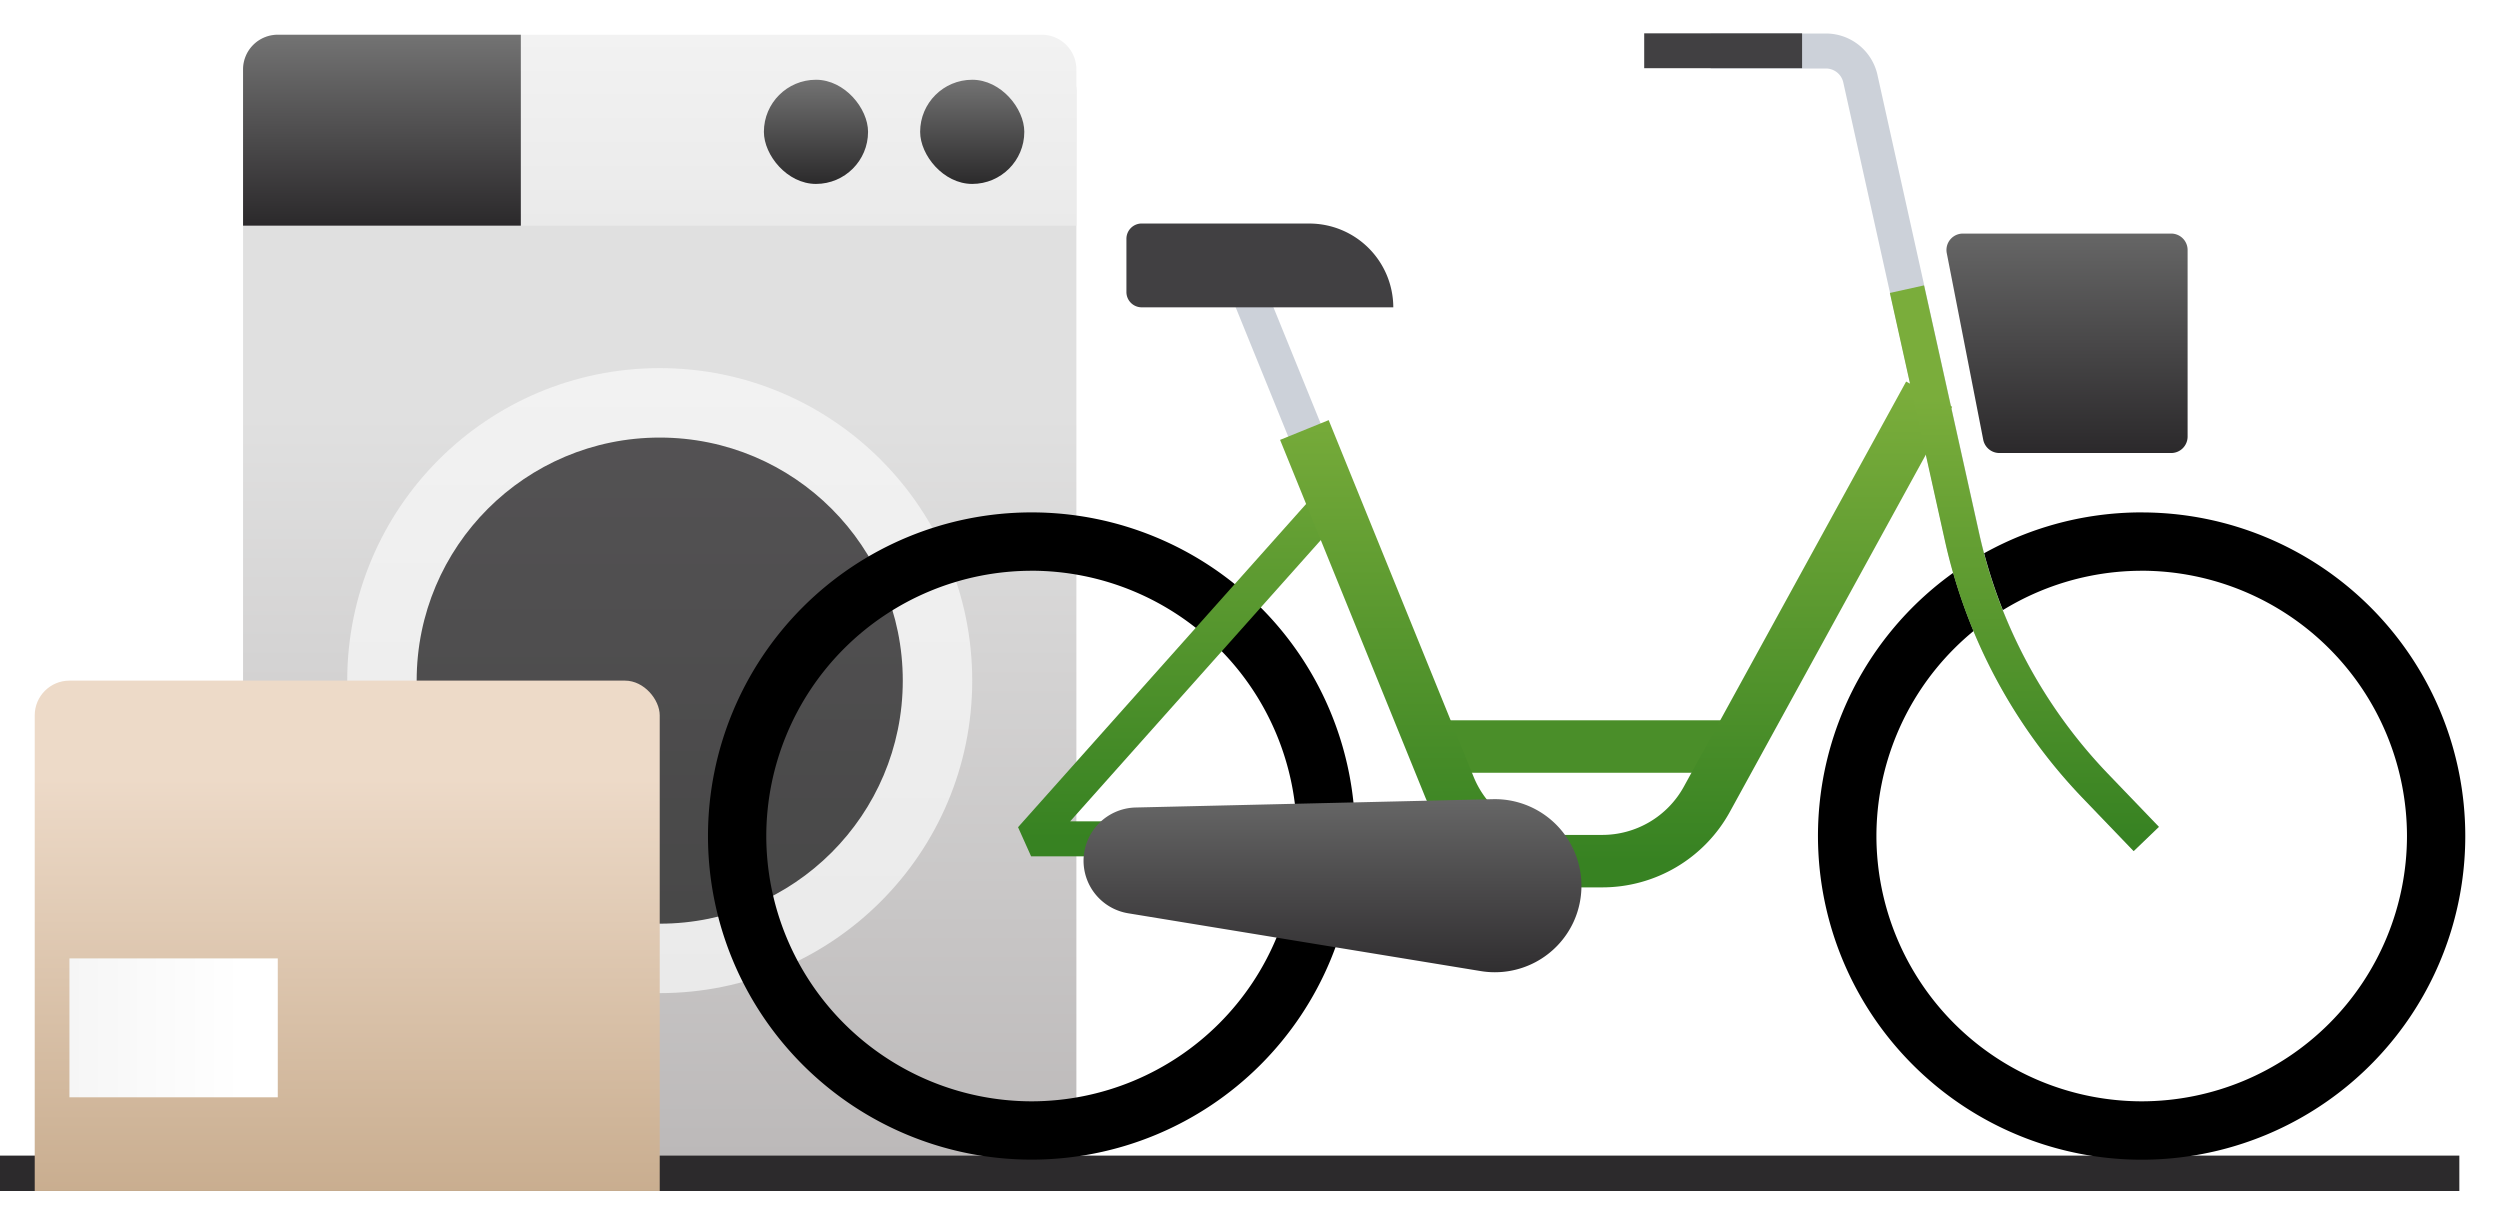
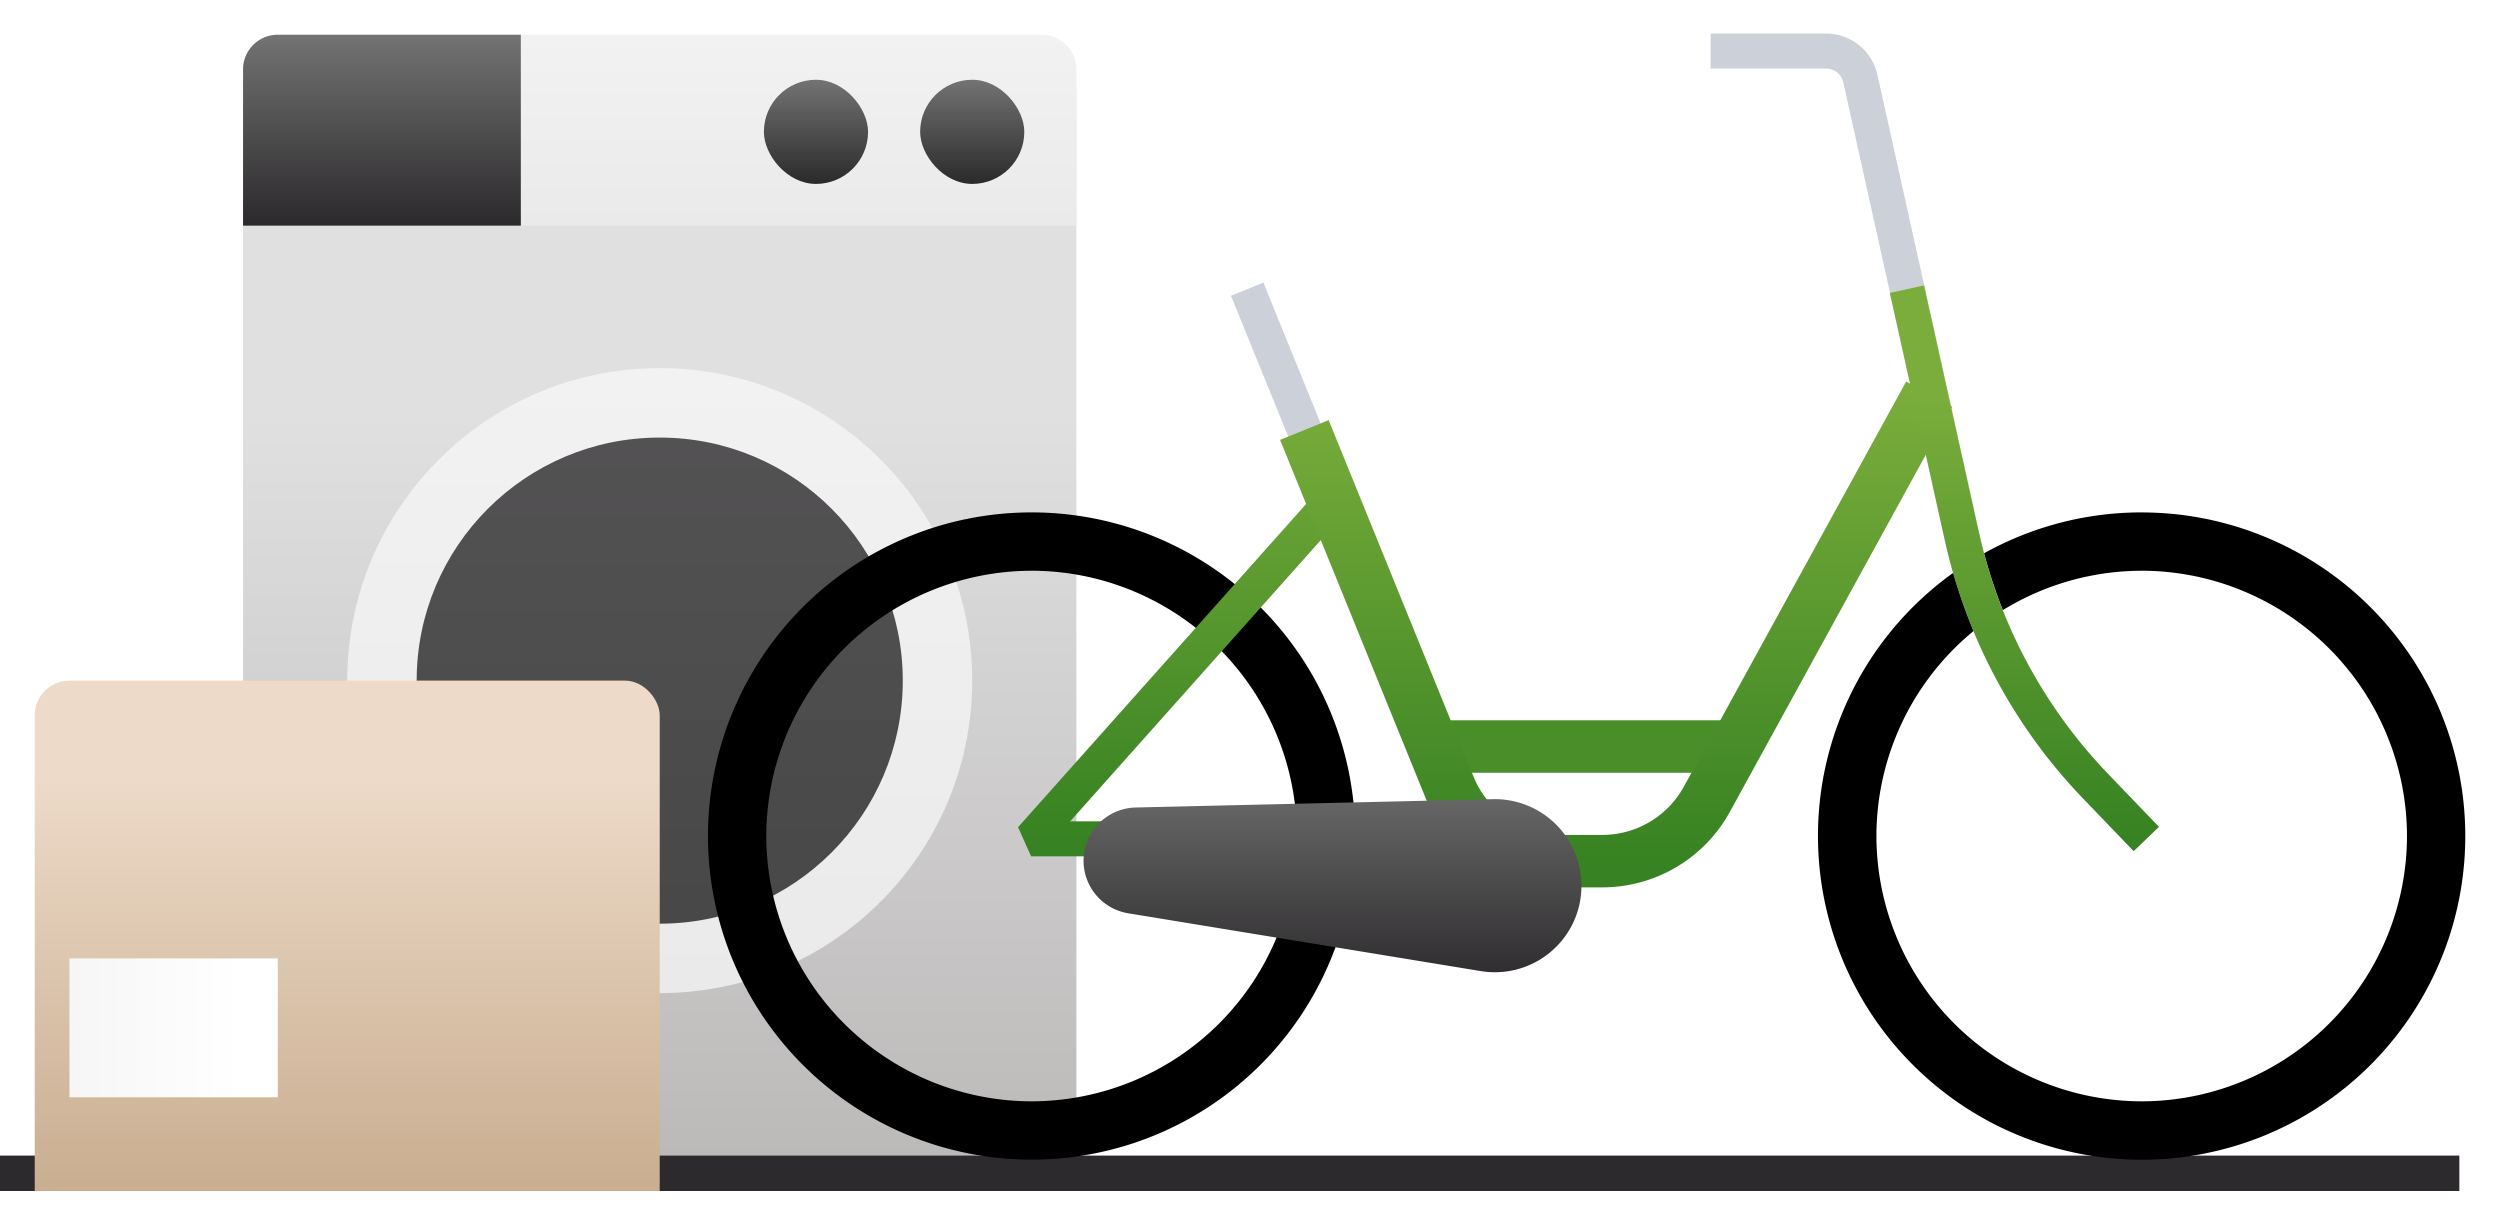
<svg xmlns="http://www.w3.org/2000/svg" width="72" height="35" fill="none">
  <g clip-path="url(#a)">
    <rect width="24" height="31.7" x="7" y="1.602" fill="url(#b)" rx="1" />
    <path fill="url(#c)" d="M7 2a1 1 0 011-1h22a1 1 0 011 1v4.5H7V2z" />
    <rect width="3" height="3" x="26.5" y="2.297" fill="url(#d)" rx="1.5" />
    <rect width="3" height="3" x="22" y="2.297" fill="url(#e)" rx="1.5" />
    <path fill="url(#f)" d="M7 2a1 1 0 011-1h7v5.5H7V2z" />
    <path fill="#2C2A2C" d="M70.829 33.281H0v1.021h70.829v-1.02z" />
    <circle cx="19" cy="19.602" r="9" fill="url(#g)" />
    <circle cx="19" cy="19.602" r="7" fill="url(#h)" fill-opacity=".8" />
    <g filter="url(#i)">
      <rect width="18" height="16.7" y="16.602" fill="url(#j)" rx="1" />
    </g>
    <path fill="url(#k)" d="M8 27.602h4v6H8z" transform="rotate(90 8 27.602)" />
  </g>
  <g clip-path="url(#l)">
    <path fill="#000" d="M29.71 16.437a7.65 7.65 0 017.64 7.64 7.649 7.649 0 01-7.64 7.641 7.65 7.65 0 01-7.641-7.64 7.65 7.65 0 017.64-7.64zm0-1.68a9.32 9.32 0 100 18.64 9.32 9.32 0 000-18.64zm31.97 1.68a7.65 7.65 0 017.641 7.64 7.649 7.649 0 01-7.64 7.641 7.65 7.65 0 01-7.64-7.64 7.649 7.649 0 017.64-7.64zm0-1.68a9.318 9.318 0 00-6.59 15.91A9.318 9.318 0 0071 24.078a9.32 9.32 0 00-9.32-9.32z" />
    <path stroke="#CCD1D9" stroke-linejoin="round" stroke-width="1.008" d="M35.919 8.328l5.822 14.326a3.438 3.438 0 003.19 2.143h1.205a3.438 3.438 0 003.022-1.784l6.401-11.666" />
    <path stroke="#4A8E29" stroke-miterlimit="10" stroke-width="1.511" d="M41.273 21.5h8.698" />
    <path stroke="#CCD1D9" stroke-linejoin="round" stroke-width="1.008" d="M49.267 1.469h3.321a1.016 1.016 0 01.99.794l2.934 13.206a15.066 15.066 0 003.828 7.158l1.472 1.533" />
-     <path fill="#414042" d="M32.881 6.438h4.825a2.42 2.42 0 012.421 2.413h-7.246a.44.44 0 01-.44-.44V6.877a.44.44 0 01.44-.44z" />
    <path stroke="url(#m)" stroke-linejoin="bevel" stroke-width="1.008" d="M38.388 14.406l-8.692 9.753h9.79" />
-     <path fill="url(#n)" d="M56.53 6.727h6a.473.473 0 01.473.473v5.374a.473.473 0 01-.474.473h-4.947a.475.475 0 01-.465-.383l-1.05-5.373a.473.473 0 01.464-.564z" />
    <path stroke="url(#o)" stroke-miterlimit="10" stroke-width="1.511" d="M37.566 12.384l4.175 10.274a3.437 3.437 0 003.19 2.143h1.205a3.437 3.437 0 003.022-1.784l6.401-11.665" />
    <path fill="url(#p)" d="M42.65 27.968l-10.156-1.665a1.535 1.535 0 01-1.288-1.512 1.537 1.537 0 011.5-1.535l10.288-.24a2.495 2.495 0 012.322 3.54 2.496 2.496 0 01-2.666 1.412z" />
    <path stroke="url(#q)" stroke-linejoin="round" stroke-width="1.008" d="M54.92 8.328l1.585 7.137a15.066 15.066 0 003.835 7.165l1.473 1.533" />
-     <path stroke="#414042" stroke-miterlimit="10" stroke-width="1.008" d="M51.9 1.46h-4.547" />
  </g>
  <defs>
    <linearGradient id="b" x1="19" x2="19" y1="1.602" y2="33.302" gradientUnits="userSpaceOnUse">
      <stop offset=".327" stop-color="#E0E0E0" />
      <stop offset="1" stop-color="#BCB9B9" />
    </linearGradient>
    <linearGradient id="c" x1="19" x2="19" y1="1" y2="6.5" gradientUnits="userSpaceOnUse">
      <stop stop-color="#F2F2F2" />
      <stop offset="1" stop-color="#EAEAEA" />
    </linearGradient>
    <linearGradient id="d" x1="28" x2="28" y1="2.297" y2="5.297" gradientUnits="userSpaceOnUse">
      <stop stop-color="#737373" />
      <stop offset="1" stop-color="#2B2A2B" />
    </linearGradient>
    <linearGradient id="e" x1="23.5" x2="23.5" y1="2.297" y2="5.297" gradientUnits="userSpaceOnUse">
      <stop stop-color="#737373" />
      <stop offset="1" stop-color="#2B2A2B" />
    </linearGradient>
    <linearGradient id="f" x1="11" x2="11" y1="1" y2="6.5" gradientUnits="userSpaceOnUse">
      <stop stop-color="#737373" />
      <stop offset="1" stop-color="#2B292B" />
    </linearGradient>
    <linearGradient id="g" x1="19" x2="19" y1="10.602" y2="28.602" gradientUnits="userSpaceOnUse">
      <stop stop-color="#F2F2F2" />
      <stop offset="1" stop-color="#EAEAEA" />
    </linearGradient>
    <linearGradient id="h" x1="19" x2="19" y1="12.602" y2="26.602" gradientUnits="userSpaceOnUse">
      <stop stop-color="#2C2A2C" />
      <stop offset="1" stop-color="#1F1F1F" />
    </linearGradient>
    <linearGradient id="j" x1="9" x2="9" y1="16.602" y2="33.302" gradientUnits="userSpaceOnUse">
      <stop offset=".168" stop-color="#EDDAC8" />
      <stop offset="1" stop-color="#C3A686" />
    </linearGradient>
    <linearGradient id="k" x1="10" x2="10" y1="27.602" y2="33.602" gradientUnits="userSpaceOnUse">
      <stop offset=".168" stop-color="#fff" />
      <stop offset="1" stop-color="#F6F6F6" />
    </linearGradient>
    <linearGradient id="m" x1="34.591" x2="34.591" y1="14.406" y2="24.159" gradientUnits="userSpaceOnUse">
      <stop stop-color="#68A235" />
      <stop offset="1" stop-color="#378222" />
    </linearGradient>
    <linearGradient id="n" x1="59.531" x2="59.531" y1="6.727" y2="13.047" gradientUnits="userSpaceOnUse">
      <stop stop-color="#666" />
      <stop offset="1" stop-color="#2B292B" />
    </linearGradient>
    <linearGradient id="o" x1="46.563" x2="46.563" y1="11.352" y2="24.801" gradientUnits="userSpaceOnUse">
      <stop stop-color="#7AAD3B" />
      <stop offset="1" stop-color="#378222" />
    </linearGradient>
    <linearGradient id="p" x1="38.376" x2="38.376" y1="23.016" y2="28.001" gradientUnits="userSpaceOnUse">
      <stop stop-color="#666" />
      <stop offset="1" stop-color="#302E30" />
    </linearGradient>
    <linearGradient id="q" x1="58.367" x2="58.367" y1="8.328" y2="24.163" gradientUnits="userSpaceOnUse">
      <stop offset=".2" stop-color="#7AAD3B" />
      <stop offset="1" stop-color="#378222" />
    </linearGradient>
    <clipPath id="a">
      <path fill="#fff" d="M0 1h71.1v33.3H0z" />
    </clipPath>
    <clipPath id="l">
      <path fill="#fff" d="M20.39.96H71v32.437H20.39z" />
    </clipPath>
    <filter id="i" width="26" height="24.703" x="-3" y="15.602" color-interpolation-filters="sRGB" filterUnits="userSpaceOnUse">
      <feFlood flood-opacity="0" result="BackgroundImageFix" />
      <feColorMatrix in="SourceAlpha" result="hardAlpha" values="0 0 0 0 0 0 0 0 0 0 0 0 0 0 0 0 0 0 127 0" />
      <feOffset dx="1" dy="3" />
      <feGaussianBlur stdDeviation="2" />
      <feComposite in2="hardAlpha" operator="out" />
      <feColorMatrix values="0 0 0 0 0 0 0 0 0 0 0 0 0 0 0 0 0 0 0.3 0" />
      <feBlend in2="BackgroundImageFix" result="effect1_dropShadow_14544_61348" />
      <feBlend in="SourceGraphic" in2="effect1_dropShadow_14544_61348" result="shape" />
    </filter>
  </defs>
</svg>